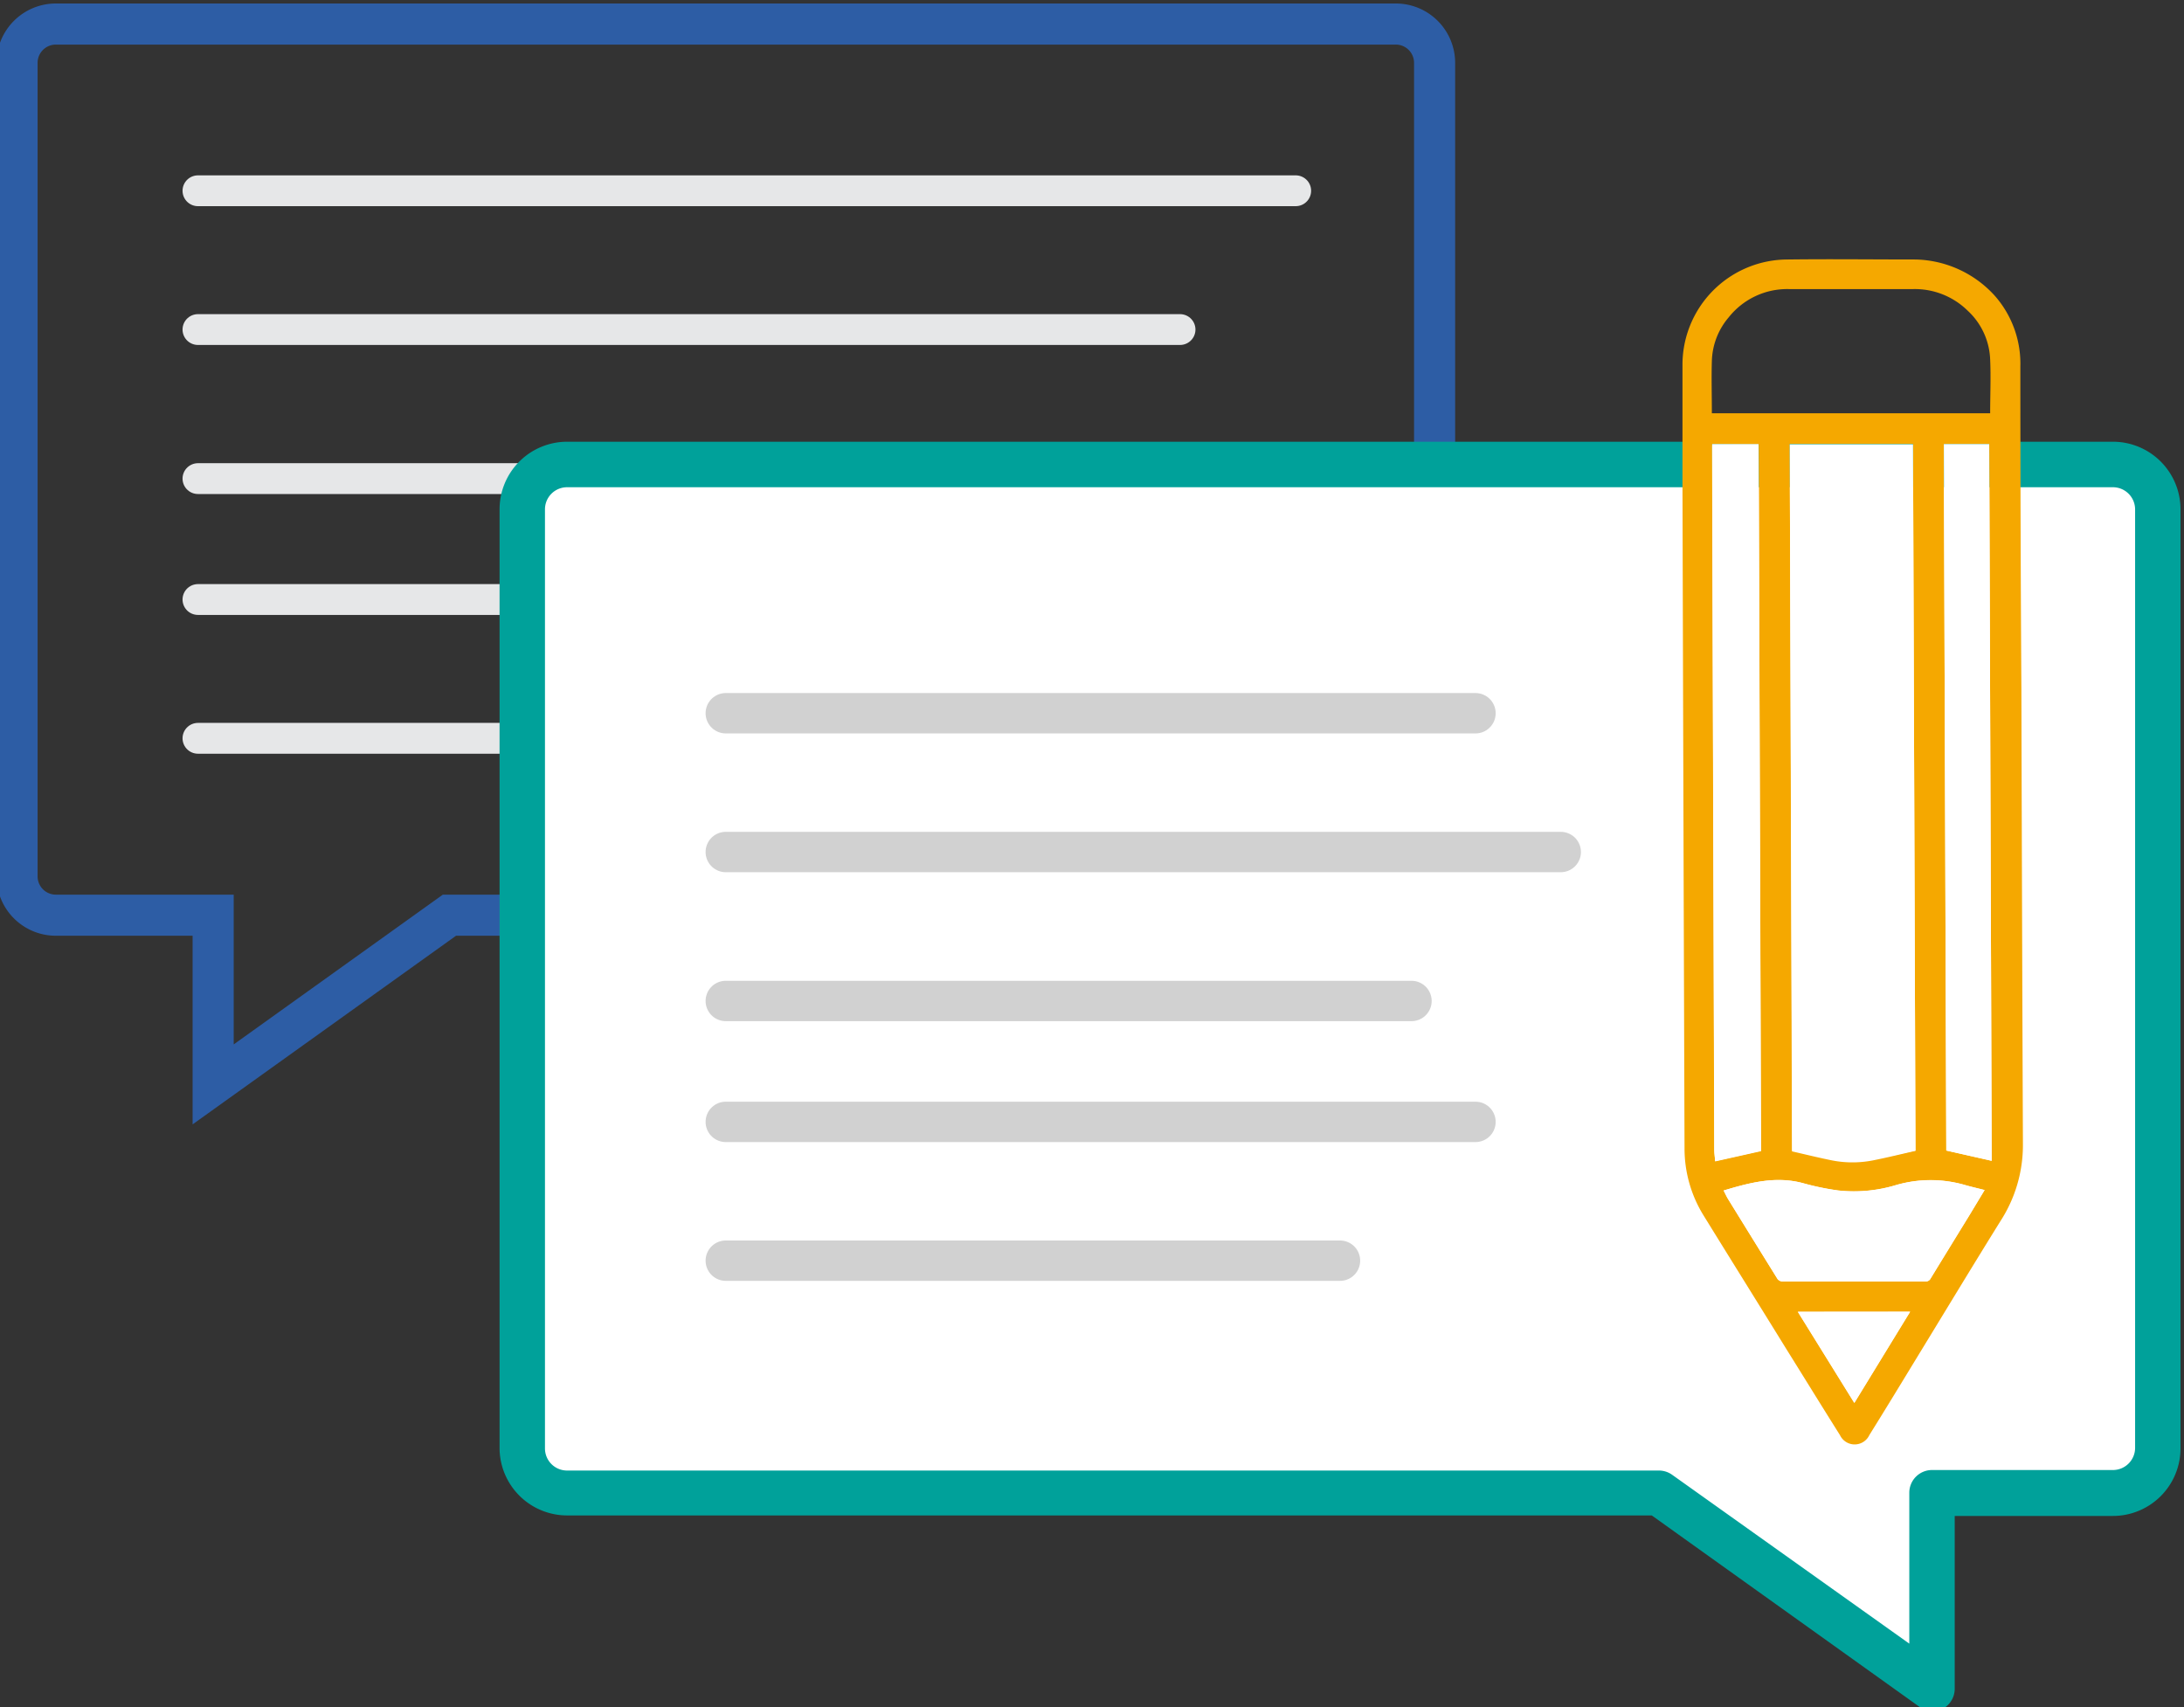
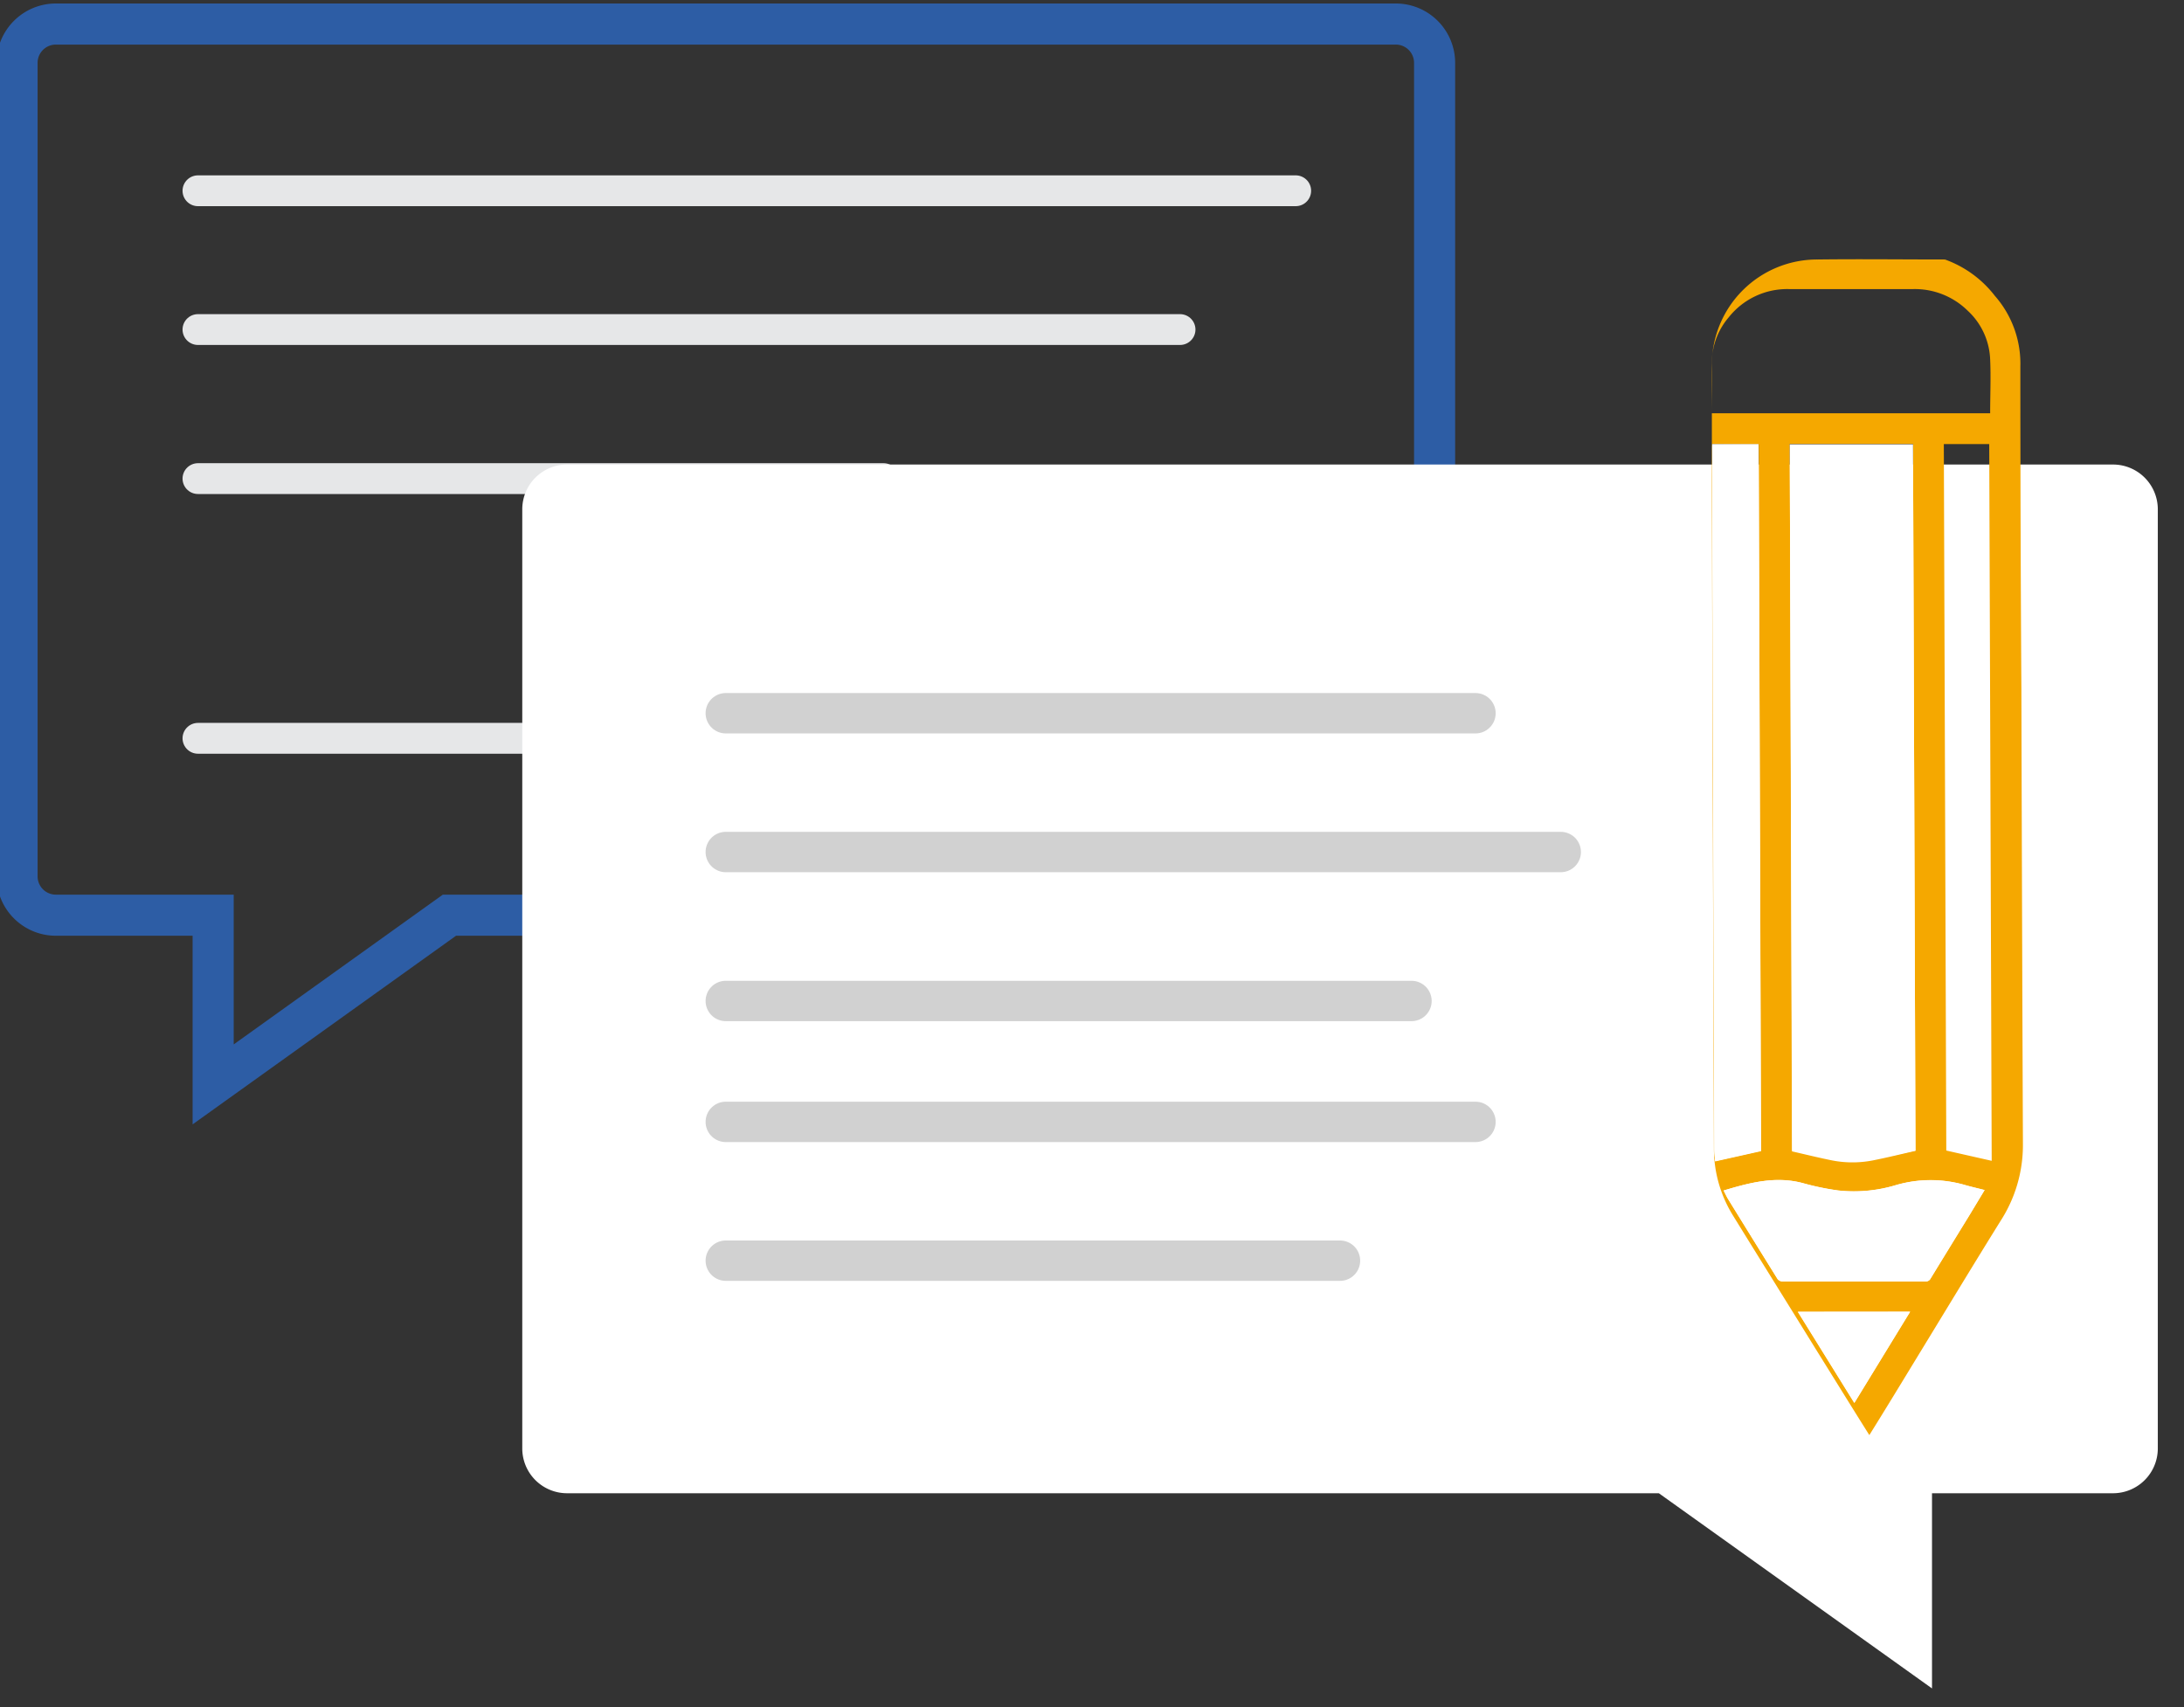
<svg xmlns="http://www.w3.org/2000/svg" id="Layer_1" data-name="Layer 1" viewBox="0 0 212.6 166.18">
  <rect x="0" y="0" width="212.6" height="166.18" fill="#333333" stroke="none" />
  <defs>
    <style>.cls-1,.cls-6{fill:none;}.cls-1{stroke:#2d5da5;stroke-miterlimit:10;stroke-width:4px;}.cls-2{fill:#d0d2d3;stroke:#e6e7e8;stroke-width:3px;}.cls-2,.cls-6{stroke-linecap:round;stroke-linejoin:round;}.cls-3{fill:#fff;}.cls-4{fill:#00a19a;}.cls-5{fill:#f5a800;}.cls-6{stroke:#d1d1d1;stroke-width:3.93px;}</style>
  </defs>
  <path class="cls-1" d="M5.44,2.34H135.87a3.78,3.78,0,0,1,3.78,3.78V85.31a3.78,3.78,0,0,1-3.78,3.78H43.75l-23,16.47V89.09H5.44a3.78,3.78,0,0,1-3.78-3.78V6.12A3.78,3.78,0,0,1,5.44,2.34Z" />
  <line class="cls-2" x1="19.27" y1="18.57" x2="126.13" y2="18.57" />
  <line class="cls-2" x1="19.27" y1="32.08" x2="114.87" y2="32.08" />
  <line class="cls-2" x1="19.27" y1="46.59" x2="86.01" y2="46.59" />
-   <line class="cls-2" x1="19.27" y1="58.36" x2="92.25" y2="58.36" />
  <line class="cls-2" x1="19.27" y1="71.87" x2="79.06" y2="71.87" />
  <path class="cls-3" d="M205.69,45.22H55.2a4.36,4.36,0,0,0-4.36,4.36V141a4.36,4.36,0,0,0,4.36,4.36H161.48l26.59,19v-19h17.62a4.36,4.36,0,0,0,4.36-4.36V49.58A4.36,4.36,0,0,0,205.69,45.22Z" />
-   <path class="cls-4" d="M188.07,166.52a2.21,2.21,0,0,1-1.28-.41l-26-18.59H55.2A6.58,6.58,0,0,1,48.63,141V49.58A6.58,6.58,0,0,1,55.2,43H205.69a6.58,6.58,0,0,1,6.57,6.57V141a6.58,6.58,0,0,1-6.57,6.57H190.28v16.79a2.21,2.21,0,0,1-1.2,2A2.24,2.24,0,0,1,188.07,166.52ZM55.2,47.43a2.15,2.15,0,0,0-2.15,2.15V141a2.15,2.15,0,0,0,2.15,2.15H161.48a2.22,2.22,0,0,1,1.29.41L185.86,160V145.31a2.21,2.21,0,0,1,2.21-2.21h17.62a2.16,2.16,0,0,0,2.15-2.15V49.58a2.16,2.16,0,0,0-2.15-2.15Z" />
  <g id="kI0kjk">
-     <path class="cls-5" d="M194.19,28.8a10,10,0,0,1,2.48,6.87q0,15.63.1,31.25.06,22.24.15,44.48a13.6,13.6,0,0,1-2.17,7.44c-2.72,4.37-5.38,8.78-8.07,13.18-1.56,2.56-3.12,5.13-4.71,7.68a1.58,1.58,0,0,1-2.86,0c-1.77-2.81-3.51-5.64-5.27-8.46-2.66-4.31-5.34-8.6-8-12.91a12.37,12.37,0,0,1-1.86-6.53q-.11-32.26-.2-64.53c0-3.89,0-7.78,0-11.66a10.25,10.25,0,0,1,10.3-10.35c4.13-.05,8.26,0,12.39,0A10.71,10.71,0,0,1,194.19,28.8ZM186.46,112l-.24-68.78-12,0q.12,34.35.24,68.75c1.23.28,2.48.59,3.75.85a10.41,10.41,0,0,0,4.27,0C183.81,112.61,185.13,112.28,186.46,112Zm7.42,1q-.12-34.89-.24-69.77l-4.42,0q.12,34.38.24,68.77ZM166.67,43.23c0,.11,0,.2,0,.29l.06,20.16.09,28.82.06,19.47c0,.36.06.72.08,1.09l4.47-1-.23-68.8Zm27.06-3c0-1.76.08-3.51,0-5.24a6.8,6.8,0,0,0-2.18-4.74,7.34,7.34,0,0,0-5.28-2.11l-12.16,0a7.27,7.27,0,0,0-5.83,2.75,6.84,6.84,0,0,0-1.64,4.25c-.05,1.68,0,3.36,0,5,0,0,0,.07,0,.09Zm-25.94,75.68c.15.29.27.56.43.82q2.4,3.9,4.82,7.79a.66.66,0,0,0,.47.23c4.64,0,9.28,0,13.92,0a.53.53,0,0,0,.51-.3c1.23-2,2.49-4.05,3.73-6.08l1.52-2.52c-.67-.17-1.28-.31-1.88-.48a12,12,0,0,0-6.75,0,14.12,14.12,0,0,1-5.63.52,25.33,25.33,0,0,1-3.42-.71C172.86,114.46,170.35,115.12,167.79,115.89Zm18.15,11.79H175l5.5,8.87Z" />
+     <path class="cls-5" d="M194.19,28.8a10,10,0,0,1,2.48,6.87q0,15.63.1,31.25.06,22.24.15,44.48a13.6,13.6,0,0,1-2.17,7.44c-2.72,4.37-5.38,8.78-8.07,13.18-1.56,2.56-3.12,5.13-4.71,7.68c-1.77-2.81-3.51-5.64-5.27-8.46-2.66-4.31-5.34-8.6-8-12.91a12.37,12.37,0,0,1-1.86-6.53q-.11-32.26-.2-64.53c0-3.89,0-7.78,0-11.66a10.25,10.25,0,0,1,10.3-10.35c4.13-.05,8.26,0,12.39,0A10.71,10.71,0,0,1,194.19,28.8ZM186.46,112l-.24-68.78-12,0q.12,34.35.24,68.75c1.23.28,2.48.59,3.75.85a10.41,10.41,0,0,0,4.27,0C183.81,112.61,185.13,112.28,186.46,112Zm7.42,1q-.12-34.89-.24-69.77l-4.42,0q.12,34.38.24,68.77ZM166.67,43.23c0,.11,0,.2,0,.29l.06,20.16.09,28.82.06,19.47c0,.36.06.72.08,1.09l4.47-1-.23-68.8Zm27.06-3c0-1.76.08-3.51,0-5.24a6.8,6.8,0,0,0-2.18-4.74,7.34,7.34,0,0,0-5.28-2.11l-12.16,0a7.27,7.27,0,0,0-5.83,2.75,6.84,6.84,0,0,0-1.64,4.25c-.05,1.68,0,3.36,0,5,0,0,0,.07,0,.09Zm-25.94,75.68c.15.29.27.56.43.82q2.4,3.9,4.82,7.79a.66.66,0,0,0,.47.23c4.64,0,9.28,0,13.92,0a.53.53,0,0,0,.51-.3c1.23-2,2.49-4.05,3.73-6.08l1.52-2.52c-.67-.17-1.28-.31-1.88-.48a12,12,0,0,0-6.75,0,14.12,14.12,0,0,1-5.63.52,25.33,25.33,0,0,1-3.42-.71C172.86,114.46,170.35,115.12,167.79,115.89Zm18.15,11.79H175l5.5,8.87Z" />
    <path class="cls-3" d="M174.22,43.25l12,0,.24,68.78c-1.33.3-2.65.63-4,.9a10.41,10.41,0,0,1-4.27,0c-1.27-.26-2.52-.57-3.75-.85" />
-     <path class="cls-3" d="M193.88,113l-4.42-1q-.12-34.36-.24-68.77l4.42,0Q193.76,78,193.88,113Z" />
    <path class="cls-3" d="M166.67,43.23l4.52,0,.23,68.8-4.47,1c0-.37-.08-.73-.08-1.09l-.06-19.47-.09-28.82-.06-20.16C166.66,43.43,166.66,43.34,166.67,43.23Z" />
    <path class="cls-3" d="M167.79,115.89c2.56-.77,5.07-1.43,7.72-.72a25.33,25.33,0,0,0,3.42.71,14.12,14.12,0,0,0,5.63-.52,12,12,0,0,1,6.75,0c.6.17,1.21.31,1.88.48l-1.52,2.52c-1.24,2-2.5,4.05-3.73,6.08a.53.53,0,0,1-.51.3c-4.64,0-9.28,0-13.92,0a.66.66,0,0,1-.47-.23q-2.41-3.89-4.82-7.79C168.06,116.45,167.94,116.18,167.79,115.89Z" />
    <path class="cls-3" d="M185.94,127.68l-5.42,8.88-5.5-8.87Z" />
  </g>
  <line class="cls-6" x1="70.65" y1="69.43" x2="143.63" y2="69.43" />
  <line class="cls-6" x1="70.65" y1="82.94" x2="151.93" y2="82.94" />
  <line class="cls-6" x1="70.65" y1="97.44" x2="137.4" y2="97.44" />
  <line class="cls-6" x1="70.65" y1="109.21" x2="143.63" y2="109.21" />
  <line class="cls-6" x1="70.65" y1="122.72" x2="130.44" y2="122.72" />
</svg>